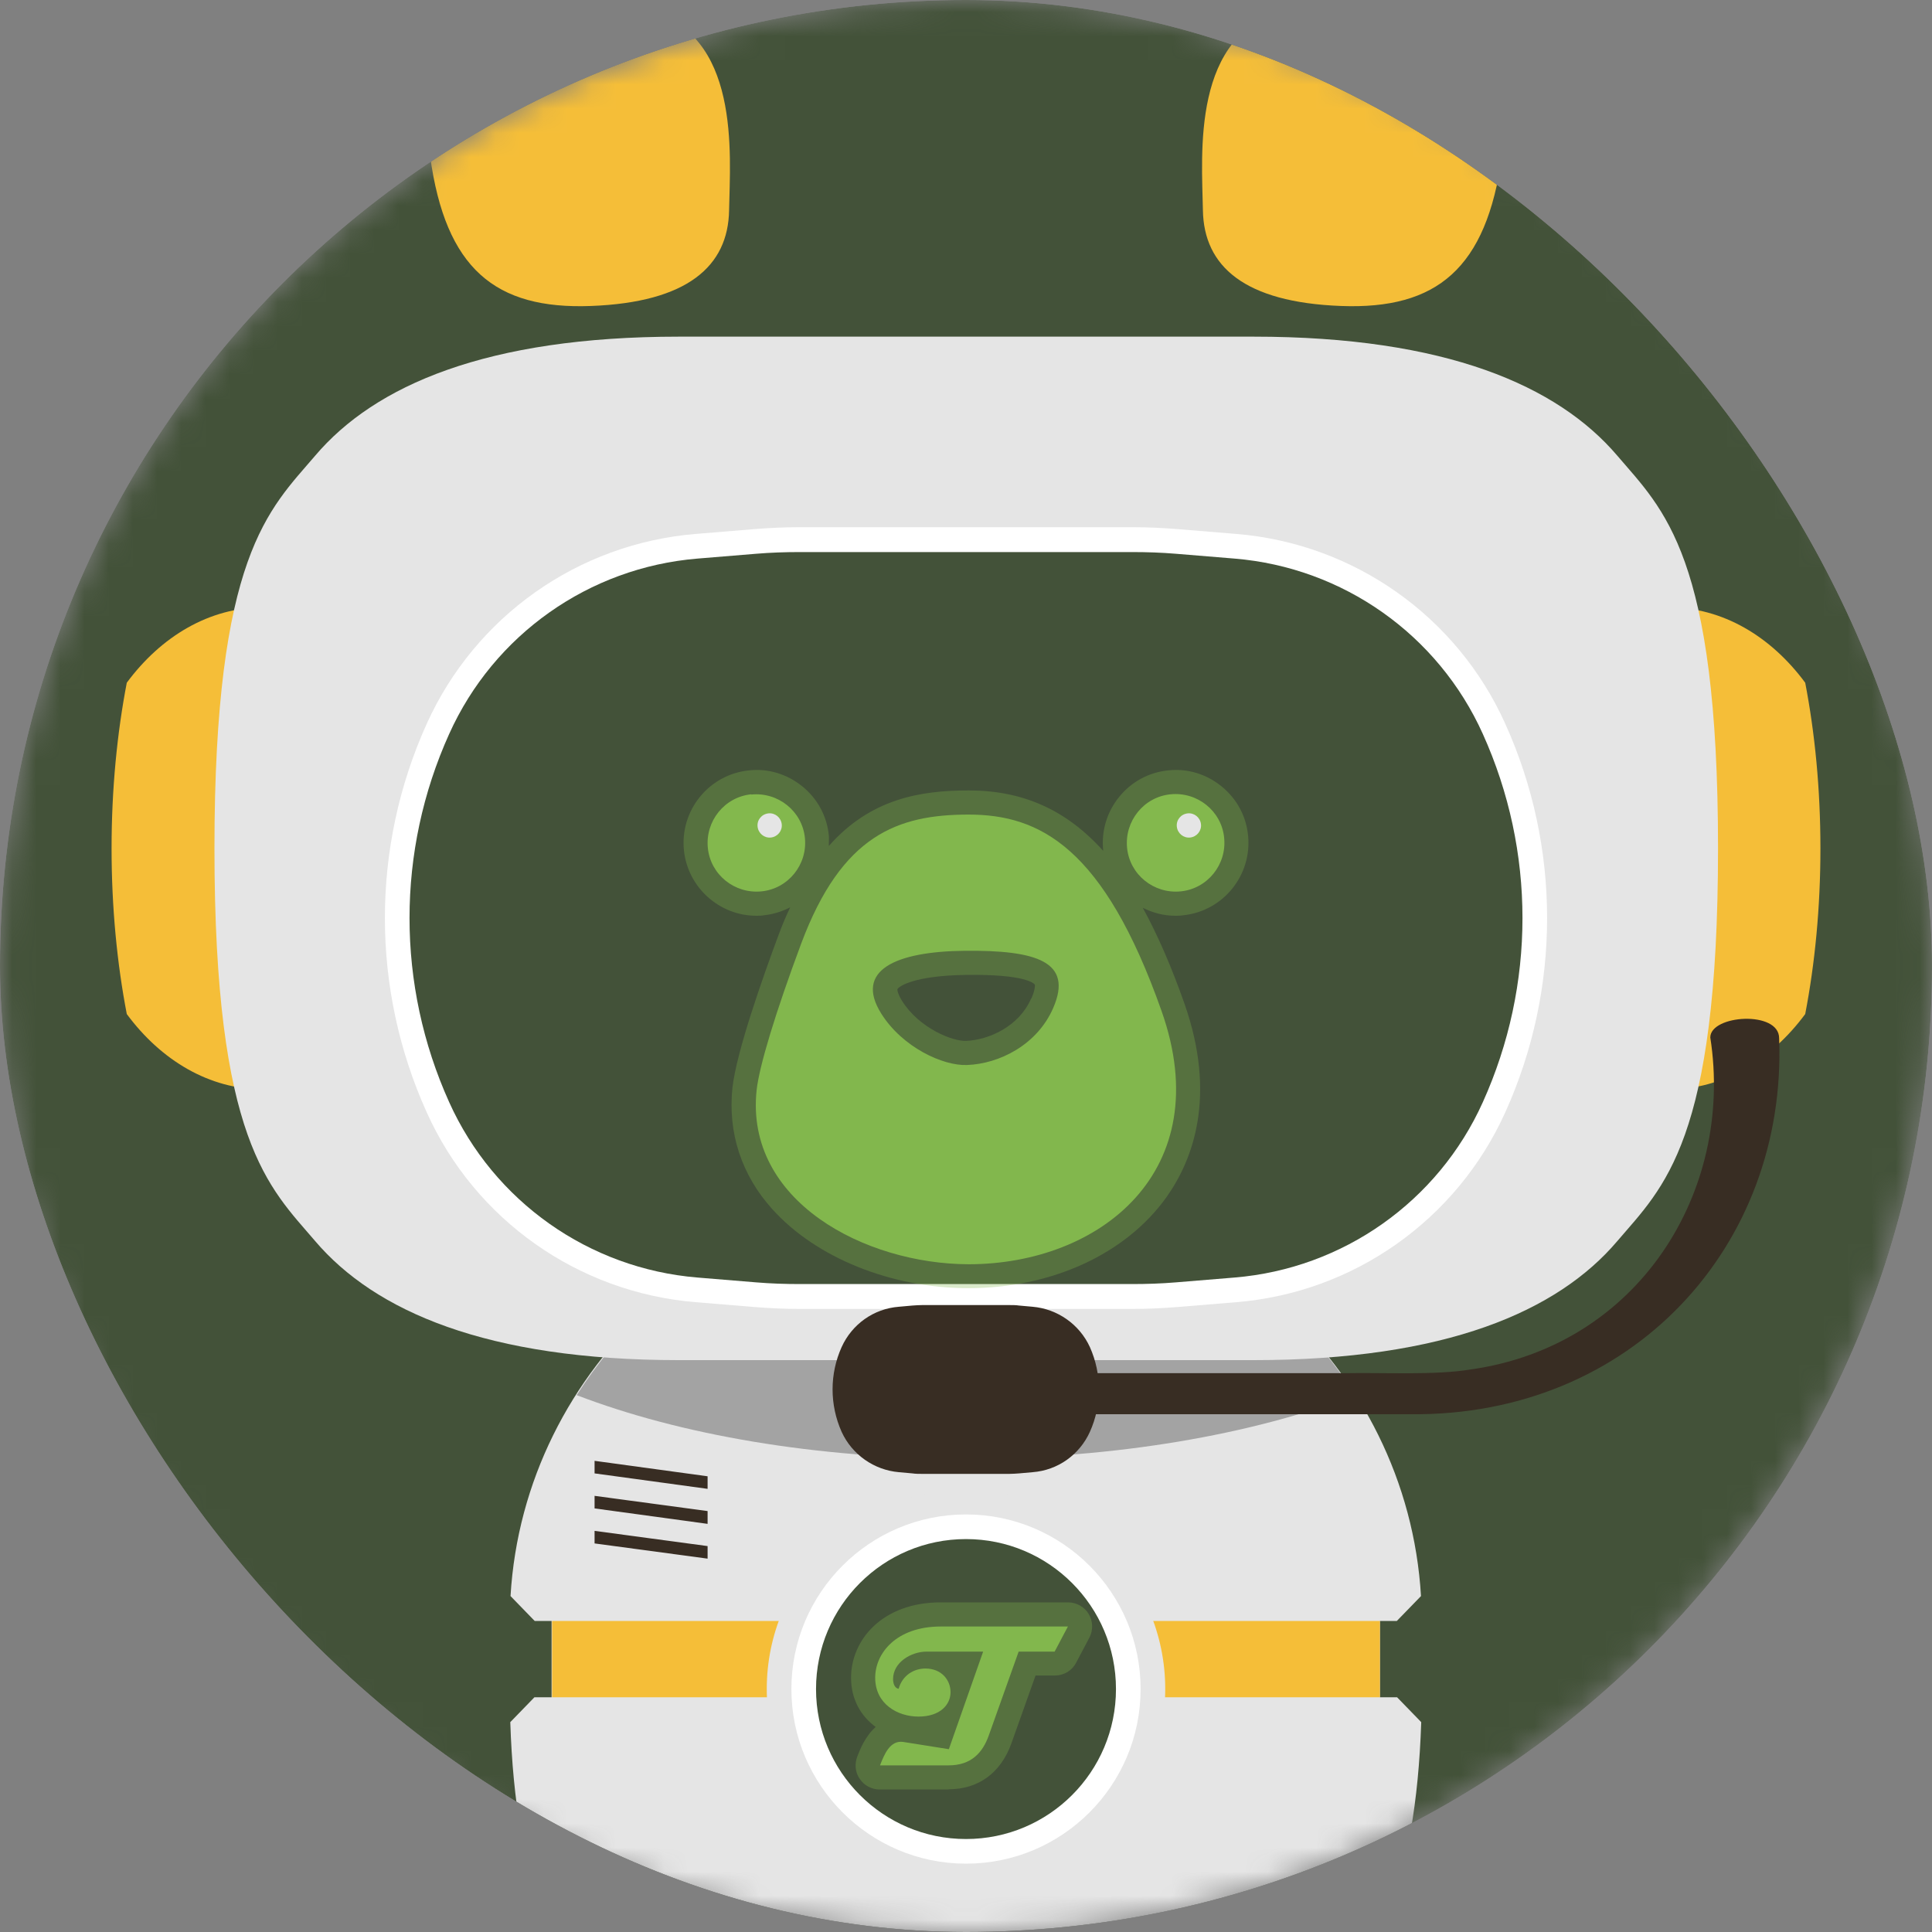
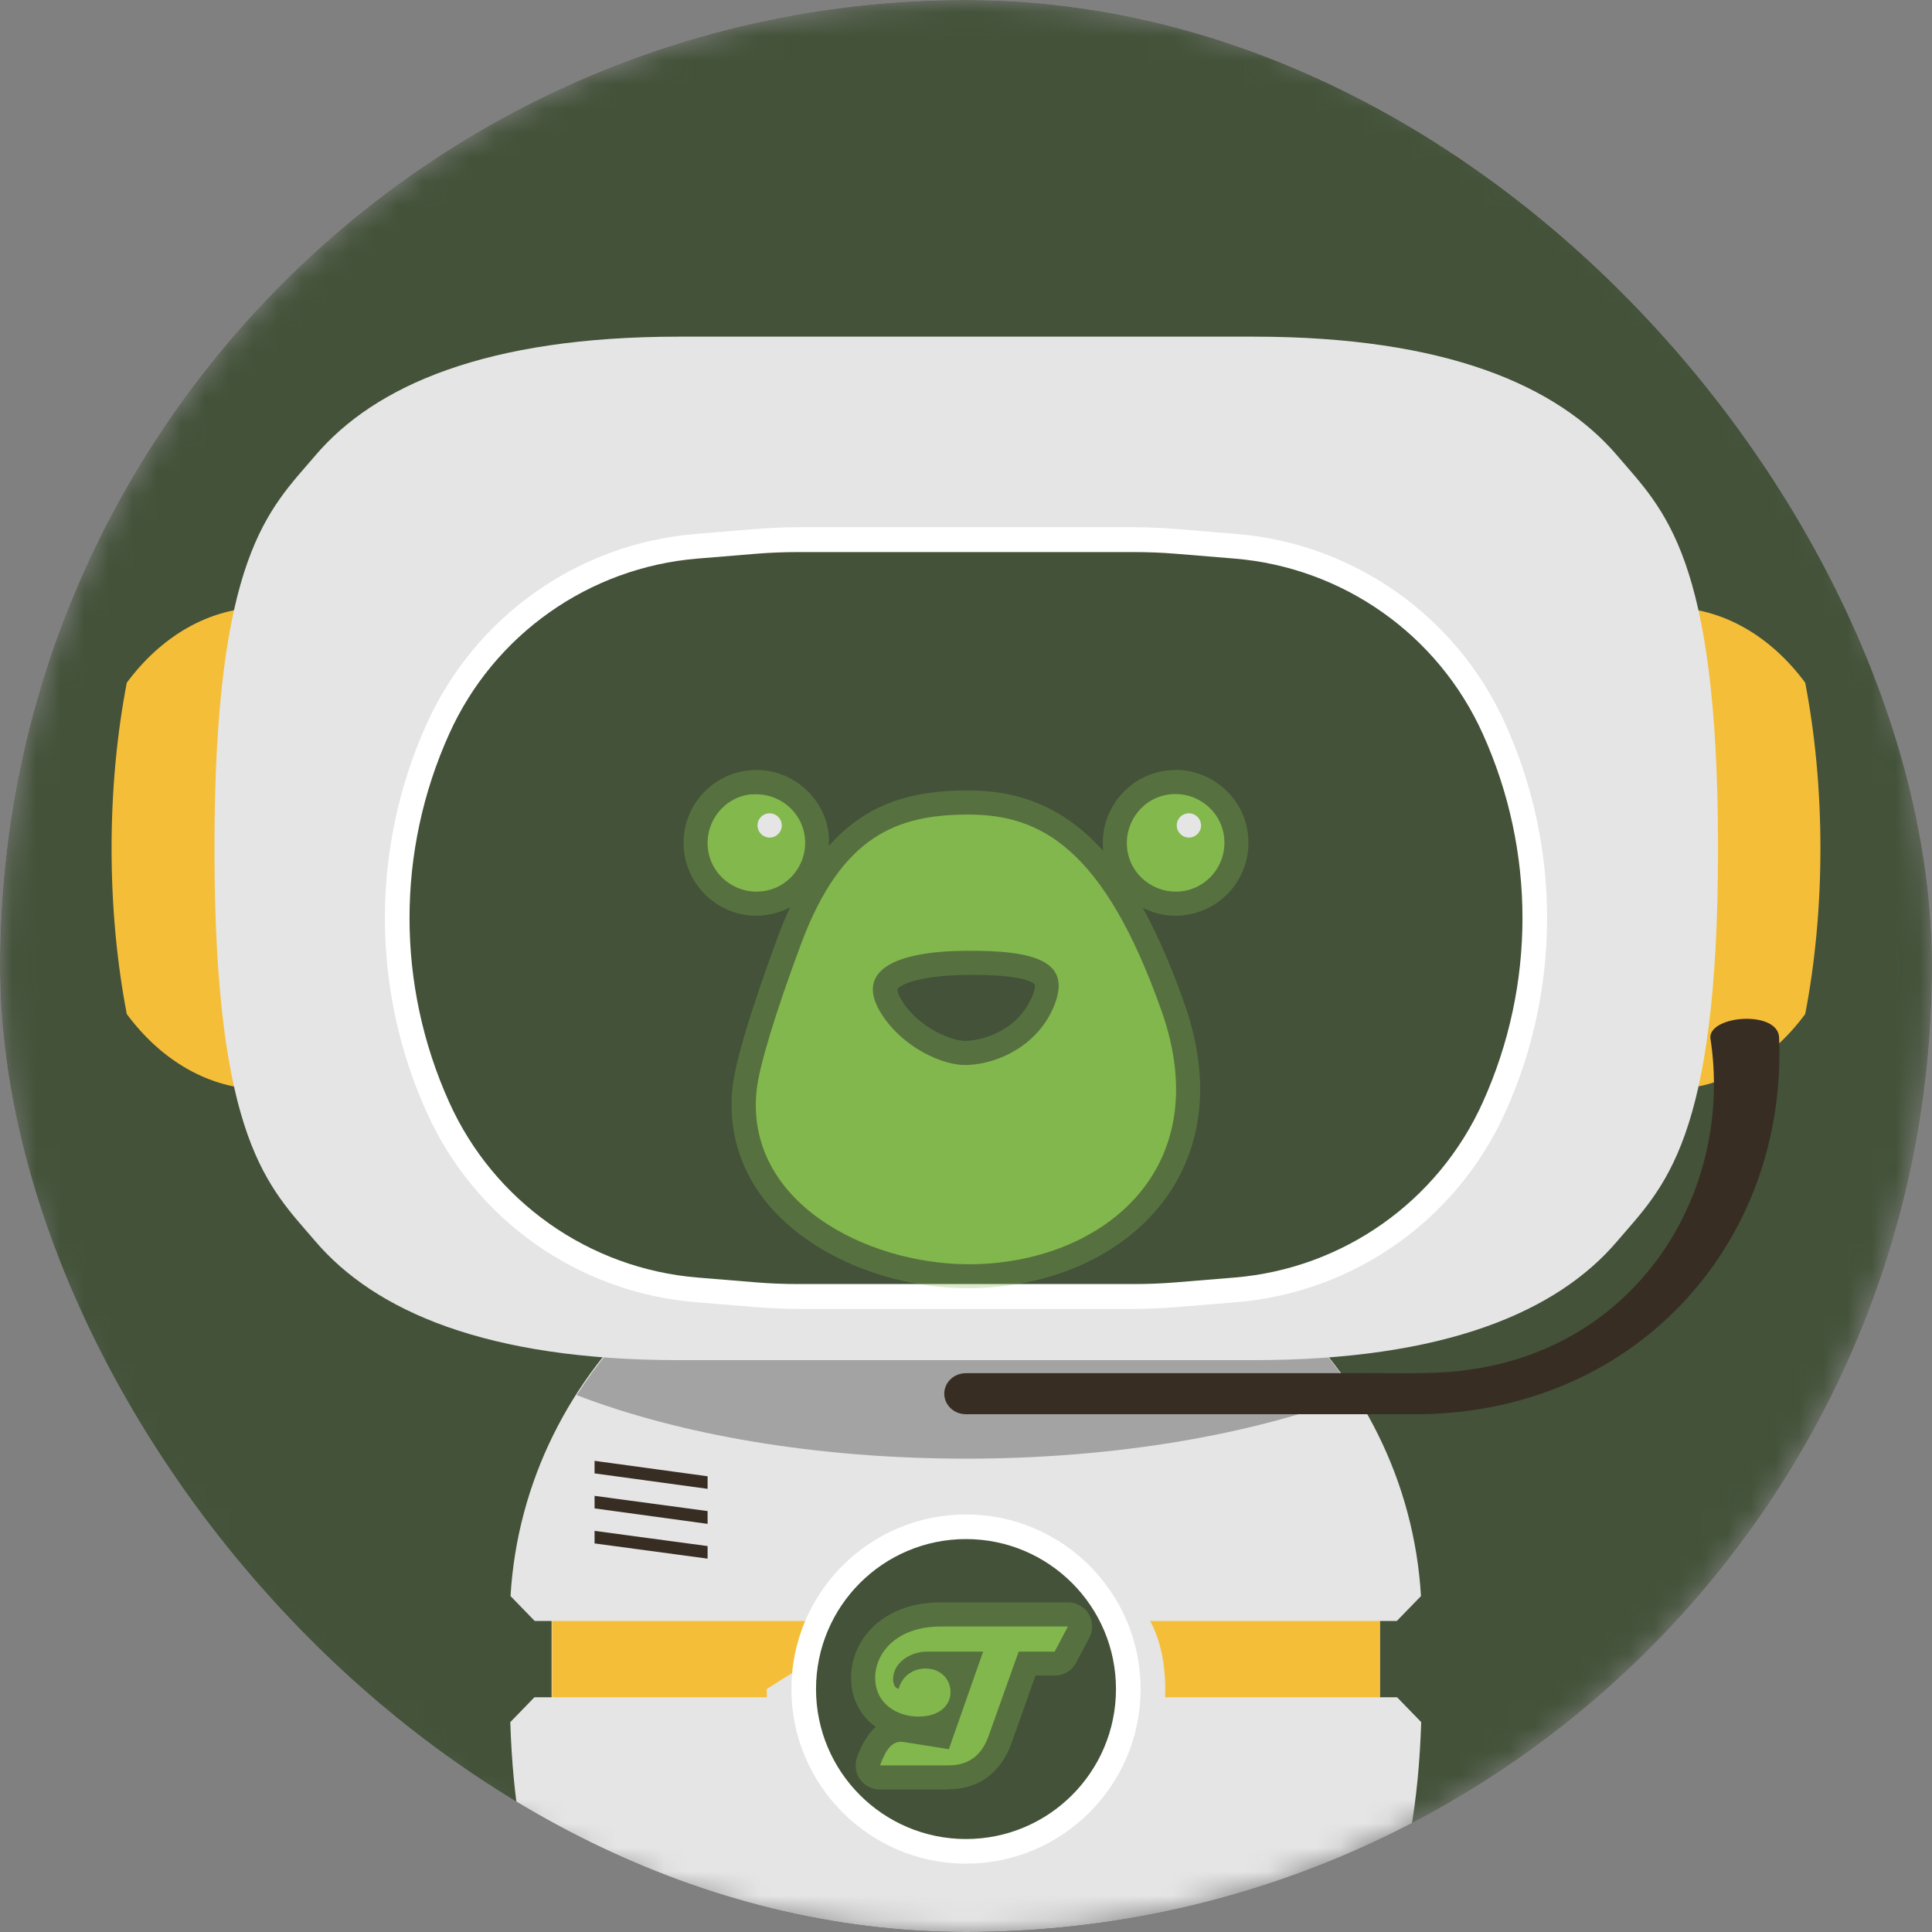
<svg xmlns="http://www.w3.org/2000/svg" width="80" height="80" viewBox="0 0 80 80" fill="none">
  <rect x="0" y="0" width="80" height="80" fill="#808080" stroke="none" />
  <g clip-path="url(#clip0_43_10720)">
    <mask id="mask0_43_10720" style="mask-type:alpha" maskUnits="userSpaceOnUse" x="0" y="0" width="80" height="80">
      <path d="M40 80C62.091 80 80 62.091 80 40C80 17.909 62.091 0 40 0C17.909 0 0 17.909 0 40C0 62.091 17.909 80 40 80Z" fill="#435239" />
    </mask>
    <g mask="url(#mask0_43_10720)">
      <path d="M40 80C62.091 80 80 62.091 80 40C80 17.909 62.091 0 40 0C17.909 0 0 17.909 0 40C0 62.091 17.909 80 40 80Z" fill="#435239" />
      <path d="M57.14 67.12H57.84L58.84 66.09C58.28 56.6 50.06 49.07 39.99 49.07C29.92 49.07 21.7 56.6 21.14 66.09L22.14 67.12H22.84V70.28H22.13L21.13 71.31C21.56 84.66 27.79 86.83 39.99 86.71C52.18 86.84 58.41 84.66 58.85 71.31L57.85 70.28H57.14V67.12Z" fill="#E5E5E5" />
      <path d="M24.62 60.49V61.01L29.3 61.65V61.13L24.62 60.49Z" fill="#382D23" />
      <path d="M24.62 62.46L29.3 63.1V62.57L24.62 61.94V62.46Z" fill="#382D23" />
      <path d="M24.62 63.91L29.3 64.54V64.02L24.62 63.39V63.91Z" fill="#382D23" />
      <path fill-rule="evenodd" clip-rule="evenodd" d="M10.9 25.15C8.67 25.15 6.67 26.35 5.25 28.27C4.85 30.35 4.62 32.67 4.62 35.13C4.62 37.59 4.85 39.91 5.25 41.99C6.67 43.91 8.67 45.11 10.9 45.11V25.16V25.15Z" fill="#F5BE38" />
      <path d="M40 60.4C46.2 60.4 51.85 59.4 56.12 57.77C52.81 52.57 46.84 49.08 40 49.08C33.16 49.08 27.19 52.57 23.88 57.77C28.15 59.41 33.8 60.4 40 60.4Z" fill="#A3A3A3" />
      <path fill-rule="evenodd" clip-rule="evenodd" d="M69.1 25.15C71.33 25.15 73.33 26.35 74.75 28.27C75.15 30.35 75.38 32.67 75.38 35.13C75.38 37.59 75.15 39.91 74.75 41.99C73.33 43.91 71.33 45.11 69.1 45.11V25.16V25.15Z" fill="#F5BE38" />
      <path d="M71.14 35.13C71.14 47.28 68.88 49.15 66.97 51.39C64.5 54.3 59.87 56.32 51.91 56.32H40.01H28.11C20.15 56.32 15.52 54.29 13.05 51.39C11.14 49.15 8.88 47.27 8.88 35.13C8.88 22.98 11.14 21.11 13.05 18.87C15.52 15.96 20.15 13.94 28.11 13.94H40.01H51.91C59.87 13.94 64.5 15.97 66.97 18.87C68.88 21.11 71.14 22.99 71.14 35.13Z" fill="#E5E5E5" />
-       <path fill-rule="evenodd" clip-rule="evenodd" d="M53.27 0.42C49.31 1.35 49.77 6.4 49.81 8.71C49.85 11.02 51.52 12.52 55.53 12.67C59.5 12.82 61.55 11.12 62.19 6.47C62.8 2.03 57.23 -0.5 53.27 0.42ZM26.73 0.42C22.77 -0.51 17.2 2.03 17.81 6.47C18.45 11.12 20.5 12.82 24.47 12.67C28.47 12.52 30.15 11.02 30.19 8.71C30.23 6.4 30.69 1.34 26.73 0.42Z" fill="#F5BE38" />
      <path d="M33.11 54.2C32.48 54.2 31.85 54.17 31.23 54.12L28.8 53.92C23.94 53.52 19.67 50.51 17.67 46.06C15.36 40.95 15.36 35.08 17.67 29.97C19.68 25.52 23.94 22.51 28.8 22.11L31.23 21.91C31.85 21.86 32.49 21.83 33.11 21.83H46.89C47.52 21.83 48.15 21.86 48.77 21.91L51.2 22.11C56.06 22.51 60.33 25.52 62.33 29.97C64.64 35.08 64.64 40.95 62.33 46.06C60.32 50.51 56.06 53.52 51.2 53.92L48.77 54.12C48.15 54.17 47.51 54.2 46.89 54.2H33.11Z" fill="white" />
      <path d="M31.31 53.1L28.88 52.9C24.39 52.53 20.45 49.75 18.6 45.64C16.41 40.79 16.41 35.24 18.6 30.39C20.45 26.28 24.39 23.5 28.88 23.13L31.31 22.93C31.91 22.88 32.51 22.86 33.11 22.86H46.89C47.49 22.86 48.09 22.88 48.69 22.93L51.12 23.13C55.61 23.5 59.55 26.28 61.4 30.39C63.59 35.24 63.59 40.79 61.4 45.64C59.55 49.75 55.61 52.53 51.12 52.9L48.69 53.1C48.09 53.15 47.49 53.17 46.89 53.17H33.11C32.51 53.17 31.91 53.15 31.31 53.1Z" fill="#435239" />
-       <path d="M37.78 61.01L37.22 60.96C36.19 60.87 35.28 60.23 34.85 59.29C34.35 58.17 34.35 56.89 34.85 55.78C35.28 54.83 36.18 54.19 37.22 54.11L37.78 54.06C37.92 54.05 38.06 54.04 38.19 54.04H41.79C41.93 54.04 42.07 54.04 42.2 54.06L42.76 54.11C43.79 54.2 44.7 54.84 45.13 55.78C45.63 56.9 45.63 58.18 45.13 59.29C44.7 60.24 43.8 60.88 42.76 60.96L42.2 61.01C42.06 61.02 41.92 61.03 41.79 61.03H38.19C38.05 61.03 37.91 61.03 37.78 61.01Z" fill="#382D23" />
      <path opacity="0.3" d="M48.99 37.9C50.65 37.73 51.85 36.24 51.68 34.59C51.6 33.79 51.21 33.07 50.58 32.56C49.95 32.05 49.17 31.81 48.37 31.9C47.57 31.98 46.85 32.37 46.34 33C45.83 33.63 45.6 34.41 45.68 35.21C45.68 35.21 45.68 35.22 45.68 35.23C44.14 33.52 42.34 32.73 40.11 32.73C38.09 32.73 36.04 33.08 34.32 35.03C34.32 34.88 34.33 34.74 34.32 34.59C34.24 33.79 33.85 33.07 33.22 32.56C32.59 32.05 31.8 31.81 31.01 31.9C29.35 32.07 28.15 33.56 28.32 35.21C28.48 36.76 29.8 37.92 31.32 37.92C31.42 37.92 31.53 37.92 31.63 37.9C32.02 37.86 32.39 37.74 32.72 37.57C32.55 37.93 32.39 38.3 32.24 38.71C31.6 40.43 30.5 43.53 30.33 45.03C30.13 46.9 30.7 48.65 31.98 50.07C33.79 52.08 36.9 53.34 40.1 53.34C43.56 53.34 46.63 51.92 48.31 49.56C49.39 48.03 50.4 45.4 49.04 41.54C48.5 40.01 47.93 38.7 47.32 37.59C47.74 37.8 48.19 37.92 48.67 37.92C48.78 37.92 48.88 37.92 48.99 37.9ZM42.7 41.34C42.2 42.5 40.95 43.06 40.01 43.1C39.46 43.13 38.06 42.58 37.35 41.44C37.14 41.1 37.16 40.96 37.16 40.96C37.22 40.84 37.86 40.4 39.97 40.37C42.48 40.33 42.82 40.73 42.85 40.77C42.85 40.77 42.89 40.92 42.71 41.34H42.7Z" fill="#82B74D" />
      <path fill-rule="evenodd" clip-rule="evenodd" d="M50.69 34.69C50.58 33.58 49.58 32.78 48.47 32.89C47.36 33 46.56 34 46.67 35.11C46.78 36.22 47.78 37.02 48.89 36.91C50 36.8 50.8 35.8 50.69 34.7V34.69Z" fill="#83B84D" />
      <path fill-rule="evenodd" clip-rule="evenodd" d="M31.11 32.89C30 33 29.2 34 29.31 35.11C29.42 36.22 30.42 37.02 31.53 36.91C32.64 36.8 33.44 35.8 33.33 34.7C33.22 33.59 32.22 32.79 31.11 32.9V32.89Z" fill="#83B84D" />
      <path fill-rule="evenodd" clip-rule="evenodd" d="M49.73 34.13C49.7 33.85 49.45 33.65 49.18 33.68C48.9 33.71 48.7 33.95 48.73 34.23C48.76 34.51 49.01 34.71 49.28 34.68C49.56 34.65 49.76 34.4 49.73 34.13Z" fill="#E5E5E5" />
      <path fill-rule="evenodd" clip-rule="evenodd" d="M31.82 33.68C31.54 33.71 31.34 33.95 31.37 34.23C31.4 34.51 31.65 34.71 31.92 34.68C32.2 34.65 32.4 34.4 32.37 34.13C32.34 33.85 32.09 33.65 31.82 33.68Z" fill="#E5E5E5" />
      <path fill-rule="evenodd" clip-rule="evenodd" d="M48.1 41.87C45.71 35.09 43.06 33.73 40.11 33.73C37.16 33.73 34.86 34.58 33.18 39.06C32.11 41.93 31.44 44.14 31.33 45.14C30.84 49.74 35.82 52.34 40.11 52.35C45.54 52.35 50.44 48.5 48.1 41.87ZM43.61 41.74C42.95 43.26 41.39 44.05 40.04 44.1C39.05 44.14 37.37 43.37 36.49 41.97C35.37 40.18 37.08 39.4 39.94 39.37C42.91 39.34 44.45 39.81 43.61 41.74Z" fill="#82B74D" />
      <path d="M57.14 67.12H22.86V70.28H57.14V67.12Z" fill="#F5BE38" />
-       <path d="M40 78.19C35.45 78.19 31.75 74.49 31.75 69.94C31.75 65.39 35.45 61.69 40 61.69C44.55 61.69 48.25 65.39 48.25 69.94C48.25 74.49 44.55 78.19 40 78.19Z" fill="#E5E5E5" />
+       <path d="M40 78.19C35.45 78.19 31.75 74.49 31.75 69.94C44.55 61.69 48.25 65.39 48.25 69.94C48.25 74.49 44.55 78.19 40 78.19Z" fill="#E5E5E5" />
      <path d="M40 77.17C36.02 77.17 32.77 73.93 32.77 69.94C32.77 65.95 36.01 62.71 40 62.71C43.99 62.71 47.23 65.95 47.23 69.94C47.23 73.93 43.99 77.17 40 77.17Z" fill="white" />
      <path d="M73.67 42.99C74 51.57 67.59 58.66 58.39 58.56C56.71 58.56 52.24 58.56 50.51 58.56H40C39.5 58.56 39.1 58.18 39.1 57.71C39.1 57.24 39.5 56.86 40 56.86H55.76C57.25 56.83 59.42 56.95 60.87 56.71C67.86 55.74 71.81 49.32 70.82 42.96C70.82 42.02 73.67 41.83 73.67 42.99Z" fill="#382D23" />
      <path d="M40 76.15C43.43 76.15 46.21 73.37 46.21 69.94C46.21 66.51 43.43 63.73 40 63.73C36.57 63.73 33.79 66.51 33.79 69.94C33.79 73.37 36.57 76.15 40 76.15Z" fill="#435239" />
      <path opacity="0.3" d="M39.27 74.1H36.43C36.1 74.1 35.79 73.94 35.6 73.66C35.41 73.39 35.38 73.04 35.5 72.73C35.61 72.44 35.83 71.89 36.26 71.51C35.66 71.07 35.24 70.38 35.24 69.47C35.24 67.92 36.52 66.35 38.96 66.35H44.22C44.57 66.35 44.9 66.53 45.08 66.83C45.26 67.13 45.27 67.5 45.11 67.81L44.56 68.85C44.39 69.18 44.05 69.38 43.68 69.38H42.88L41.88 72.19C41.44 73.41 40.52 74.09 39.28 74.09L39.27 74.1ZM38.38 70.01C38.38 70.01 38.33 70.03 38.31 70.04C38.35 70.03 38.37 70.02 38.38 70.01Z" fill="#82B74D" />
      <path fill-rule="evenodd" clip-rule="evenodd" d="M43.67 68.39L44.22 67.35H38.96C37.11 67.35 36.24 68.46 36.24 69.47C36.24 70.57 37.18 71.08 38.03 71.08C38.95 71.08 39.36 70.57 39.36 70.07C39.36 69.57 38.99 69.09 38.32 69.09C37.85 69.09 37.37 69.36 37.21 69.93C37.04 69.9 36.98 69.7 36.98 69.53C36.98 68.83 37.73 68.39 38.37 68.39H40.71L39.29 72.43L37.4 72.13C36.85 72.05 36.61 72.66 36.44 73.1H39.28C40.22 73.1 40.69 72.57 40.94 71.87L42.18 68.39H43.68H43.67Z" fill="#82B74D" />
    </g>
  </g>
  <defs>
    <clipPath id="clip0_43_10720">
      <rect width="80" height="80" rx="40" fill="white" />
    </clipPath>
  </defs>
</svg>